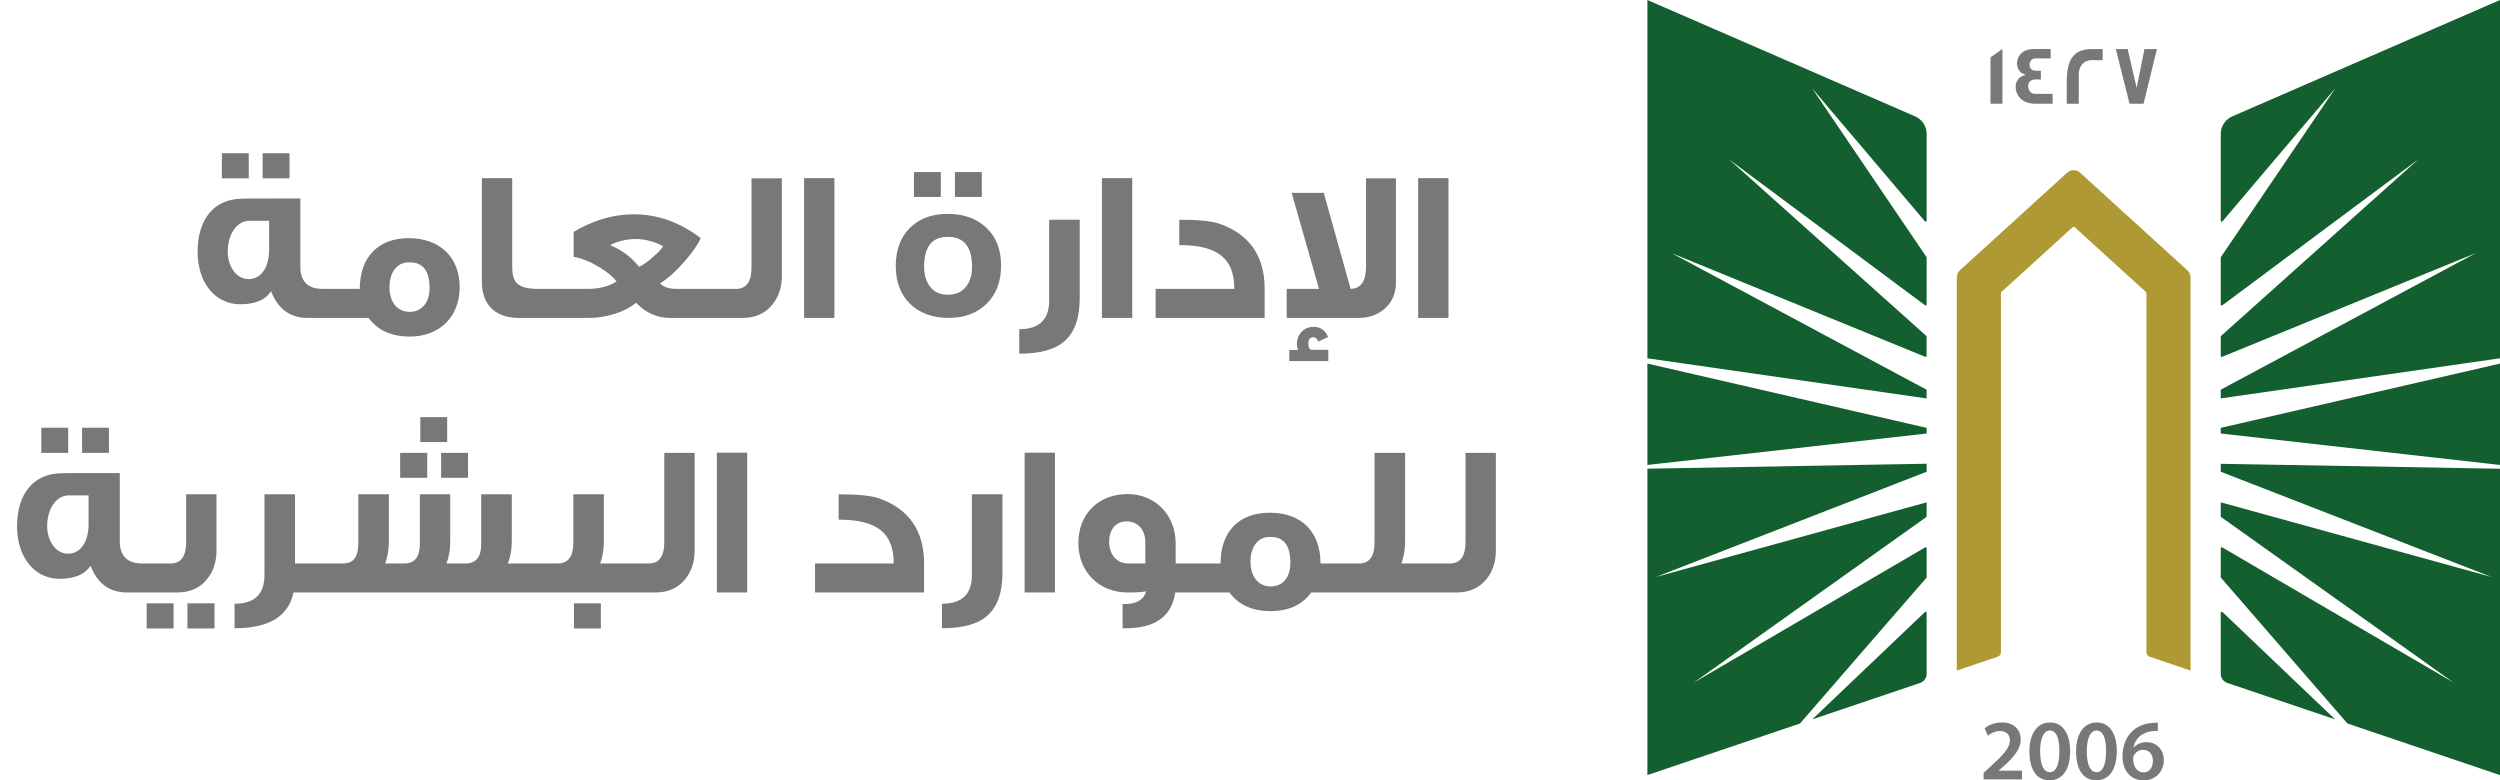
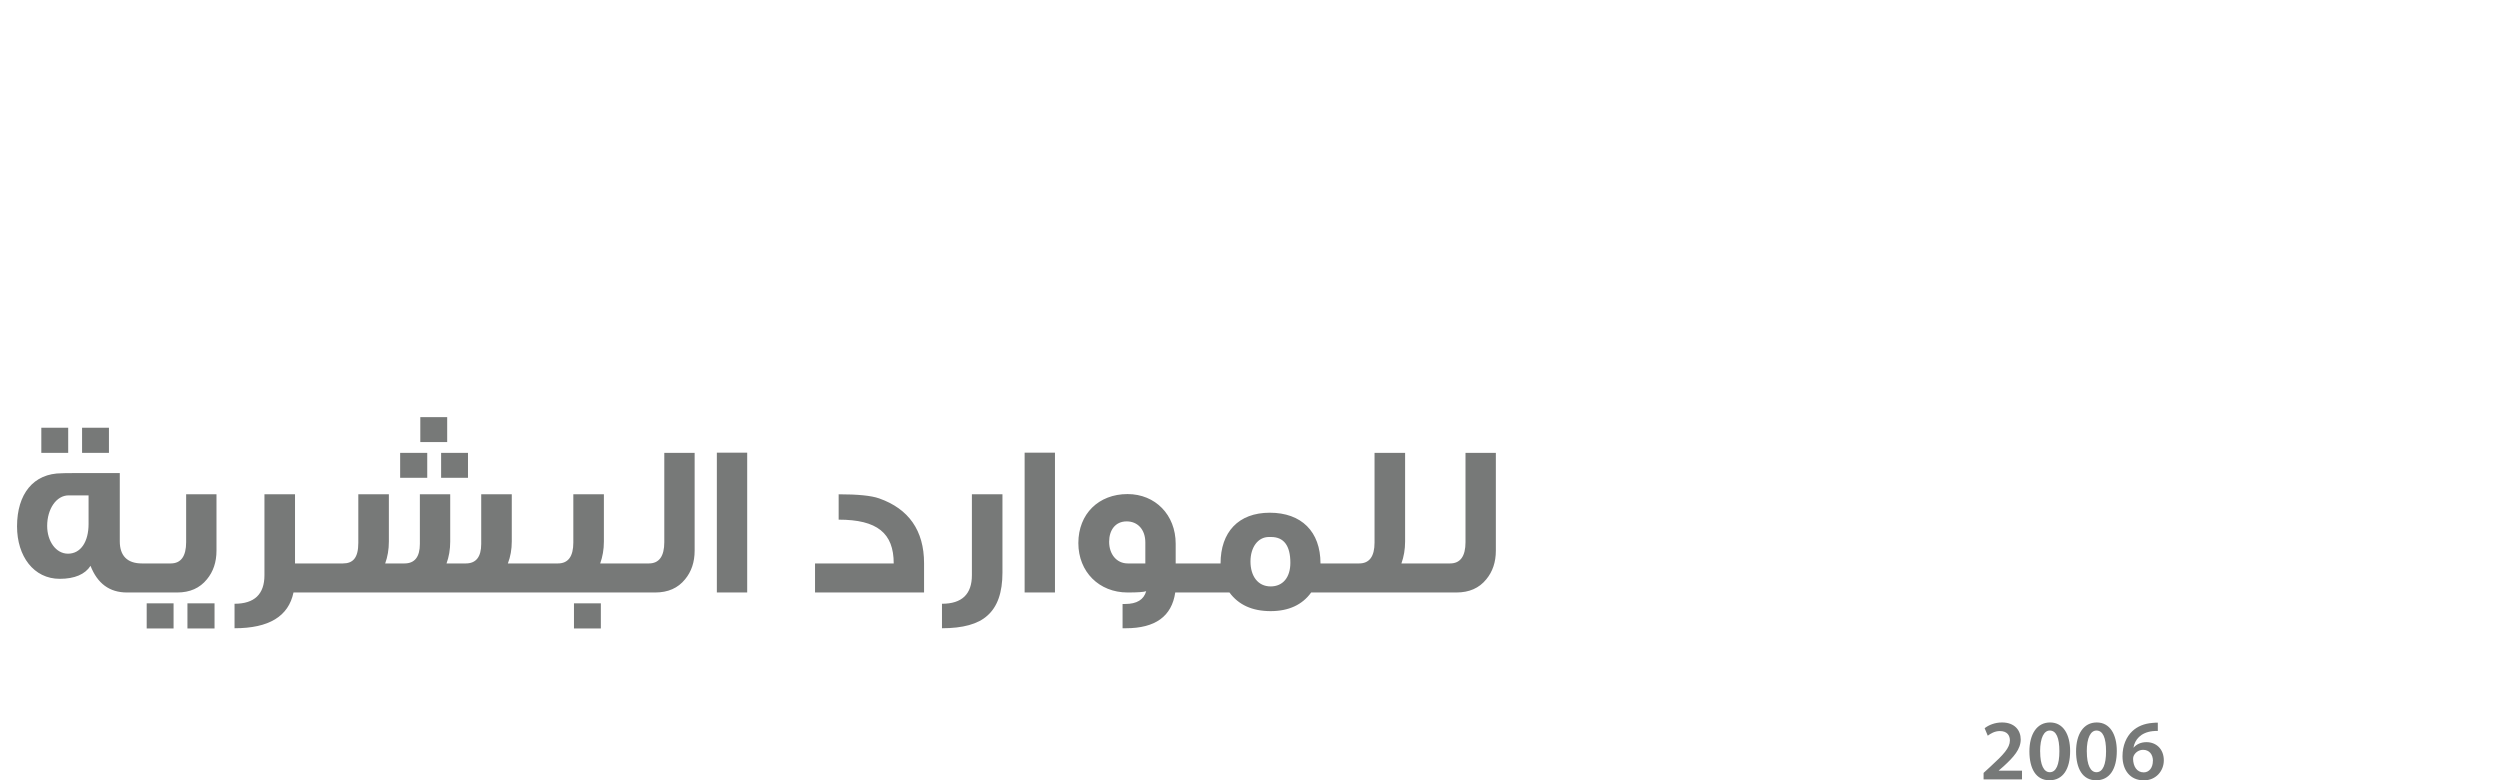
<svg xmlns="http://www.w3.org/2000/svg" width="173" height="54" viewBox="0 0 173 54" fill="none">
-   <path d="M20.034 12.34H18.174V10.6H20.034V12.34ZM17.214 12.34H15.354V10.6H17.214V12.34ZM23.394 22H21.279C20.079 22 19.239 21.385 18.759 20.155C18.384 20.74 17.664 21.055 16.629 21.055C14.829 21.055 13.674 19.495 13.674 17.425C13.674 15.19 14.799 13.75 16.779 13.75C16.779 13.735 18.114 13.735 20.784 13.735V18.46C20.784 19.45 21.294 19.99 22.314 19.99H23.394V22ZM18.624 17.26V15.28H17.244C16.389 15.28 15.759 16.225 15.759 17.395C15.759 18.445 16.359 19.315 17.199 19.315C18.084 19.315 18.624 18.49 18.624 17.26ZM31.811 19.87C31.811 21.88 30.461 23.29 28.361 23.29C27.086 23.29 26.126 22.855 25.511 22H22.811V19.99H24.896C24.896 17.845 26.126 16.48 28.286 16.48C30.446 16.48 31.811 17.815 31.811 19.87ZM29.726 19.945C29.726 18.76 29.276 18.16 28.391 18.16H28.241C27.476 18.16 26.951 18.865 26.951 19.855C26.951 20.875 27.461 21.58 28.361 21.58C29.186 21.58 29.726 20.92 29.726 19.945ZM37.861 22H35.881C34.276 22 33.346 21.07 33.346 19.525V12.325H35.446V18.43C35.446 19.45 35.701 19.99 37.246 19.99H37.861V22ZM50.211 22H46.341C45.471 22 44.691 21.655 44.016 20.95C43.656 21.25 43.191 21.505 42.606 21.7C41.976 21.895 41.361 22 40.746 22H37.446V19.99H40.716C41.451 19.99 42.111 19.825 42.666 19.48C42.441 19.165 42.051 18.85 41.526 18.52C40.896 18.13 40.281 17.875 39.696 17.77V16.045C41.061 15.235 42.456 14.83 43.851 14.83C45.516 14.83 47.061 15.385 48.486 16.48C48.321 16.885 47.946 17.425 47.391 18.07C46.776 18.775 46.206 19.285 45.666 19.615C45.936 19.87 46.311 19.99 46.791 19.99H50.211V22ZM45.891 17.035C45.246 16.705 44.616 16.54 44.001 16.54C43.401 16.54 42.801 16.675 42.216 16.96C42.666 17.155 43.026 17.365 43.296 17.56C43.566 17.755 43.881 18.055 44.226 18.46C44.526 18.325 44.856 18.085 45.201 17.77C45.516 17.5 45.756 17.26 45.891 17.035ZM54.104 19.105C54.104 19.9 53.879 20.56 53.444 21.085C52.949 21.7 52.259 22 51.374 22H49.394V19.99H50.939C51.644 19.99 52.004 19.495 52.004 18.52V12.34H54.104V19.105ZM57.741 22H55.641V12.325H57.741V22ZM67.94 13.63H66.08V11.905H67.94V13.63ZM65.105 13.63H63.245V11.905H65.105V13.63ZM69.275 18.385C69.275 19.48 68.945 20.35 68.285 21.01C67.625 21.67 66.74 22 65.645 22C64.535 22 63.65 21.67 62.975 21.025C62.315 20.38 61.985 19.495 61.985 18.4C61.985 17.305 62.315 16.42 62.96 15.775C63.605 15.13 64.475 14.8 65.57 14.8C66.68 14.8 67.58 15.115 68.255 15.76C68.93 16.39 69.275 17.26 69.275 18.385ZM67.265 18.46C67.265 17.08 66.71 16.39 65.585 16.39C64.49 16.39 63.95 17.08 63.95 18.46C63.95 19.015 64.085 19.48 64.355 19.825C64.64 20.215 65.06 20.395 65.585 20.395C66.14 20.395 66.56 20.215 66.86 19.825C67.13 19.48 67.265 19.015 67.265 18.46ZM74.717 20.62C74.717 22 74.372 22.99 73.667 23.605C73.022 24.19 71.972 24.475 70.532 24.475V22.78C71.912 22.78 72.602 22.12 72.602 20.8V15.205H74.717V20.62ZM78.351 22H76.251V12.325H78.351V22ZM87.514 22H79.969V19.99H85.414C85.414 17.89 84.274 16.96 81.604 16.96V15.205C82.924 15.205 83.854 15.295 84.409 15.49C86.449 16.21 87.514 17.71 87.514 19.975V22ZM96.599 19.54C96.599 20.275 96.359 20.86 95.864 21.325C95.369 21.775 94.754 22 94.019 22H89.039V19.99H91.274L89.384 13.345H91.604L93.464 19.99C94.169 19.975 94.529 19.465 94.529 18.46V12.34H96.599V19.54ZM91.919 24.985H89.219V24.22H89.819C89.774 24.07 89.744 23.935 89.744 23.815C89.744 23.14 90.224 22.615 90.899 22.615C91.364 22.615 91.709 22.855 91.904 23.32L91.229 23.635C91.154 23.44 91.034 23.335 90.884 23.335C90.659 23.335 90.539 23.485 90.539 23.785C90.539 24.01 90.599 24.16 90.734 24.205H91.919V24.985ZM100.236 22H98.136V12.325H100.236V22Z" fill="#777978" />
  <path d="M7.539 31.34H5.679V29.6H7.539V31.34ZM4.719 31.34H2.859V29.6H4.719V31.34ZM10.899 41H8.784C7.584 41 6.744 40.385 6.264 39.155C5.889 39.74 5.169 40.055 4.134 40.055C2.334 40.055 1.179 38.495 1.179 36.425C1.179 34.19 2.304 32.75 4.284 32.75C4.284 32.735 5.619 32.735 8.289 32.735V37.46C8.289 38.45 8.799 38.99 9.819 38.99H10.899V41ZM6.129 36.26V34.28H4.749C3.894 34.28 3.264 35.225 3.264 36.395C3.264 37.445 3.864 38.315 4.704 38.315C5.589 38.315 6.129 37.49 6.129 36.26ZM14.981 38.105C14.981 38.9 14.756 39.56 14.321 40.085C13.826 40.7 13.136 41 12.266 41H10.481V38.99H11.816C12.521 38.99 12.881 38.495 12.881 37.52V34.205H14.981V38.105ZM14.846 43.49H12.971V41.75H14.846V43.49ZM12.011 43.49H10.151V41.75H12.011V43.49ZM22.635 41H20.31C19.965 42.65 18.615 43.475 16.23 43.475V41.78C17.61 41.78 18.3 41.12 18.3 39.8V34.205H20.415V38.99H22.635V41ZM37.59 41H21.84V38.99H23.73C24.42 38.99 24.795 38.615 24.795 37.565V34.205H26.91V37.475C26.91 38.03 26.82 38.54 26.655 38.99H27.99C28.695 38.99 29.055 38.54 29.055 37.64V34.205H31.155V37.475C31.155 38.03 31.065 38.54 30.9 38.99H32.235C32.94 38.99 33.3 38.54 33.3 37.64V34.205H35.415V37.46C35.415 38.015 35.325 38.525 35.145 38.99H37.59V41ZM29.565 33.065H27.69V31.34H29.565V33.065ZM30.945 30.59H29.085V28.865H30.945V30.59ZM32.385 33.065H30.525V31.34H32.385V33.065ZM43.994 41H37.229V38.99H38.609C39.314 38.99 39.674 38.51 39.674 37.55V34.205H41.789V37.475C41.789 38.03 41.699 38.525 41.534 38.99H43.994V41ZM41.579 43.49H39.719V41.75H41.579V43.49ZM48.069 38.105C48.069 38.9 47.844 39.56 47.409 40.085C46.914 40.7 46.224 41 45.339 41H43.359V38.99H44.904C45.609 38.99 45.969 38.495 45.969 37.52V31.34H48.069V38.105ZM51.706 41H49.606V31.325H51.706V41ZM63.945 41H56.4V38.99H61.845C61.845 36.89 60.705 35.96 58.035 35.96V34.205C59.355 34.205 60.285 34.295 60.84 34.49C62.88 35.21 63.945 36.71 63.945 38.975V41ZM69.37 39.62C69.37 41 69.025 41.99 68.32 42.605C67.675 43.19 66.625 43.475 65.185 43.475V41.78C66.565 41.78 67.255 41.12 67.255 39.8V34.205H69.37V39.62ZM73.004 41H70.904V31.325H73.004V41ZM83.307 41H81.327C81.087 42.65 79.947 43.475 77.907 43.475H77.682V41.795H77.862C78.672 41.795 79.152 41.495 79.317 40.91C79.152 40.97 78.732 41 78.027 41C76.062 41 74.622 39.575 74.622 37.58C74.622 35.555 76.032 34.19 78.027 34.19C79.947 34.19 81.357 35.63 81.357 37.625V38.99H83.307V41ZM79.257 38.99V37.535C79.257 36.65 78.732 36.08 77.967 36.08C77.172 36.08 76.752 36.695 76.752 37.49C76.752 38.345 77.262 38.99 78.042 38.99H79.257ZM93.133 41H90.733C90.118 41.855 89.173 42.29 87.928 42.29C86.653 42.29 85.708 41.855 85.078 41H82.783V38.99H84.463C84.463 36.83 85.693 35.48 87.868 35.48C90.058 35.48 91.378 36.785 91.378 38.99H93.133V41ZM89.293 38.945C89.293 37.76 88.843 37.16 87.958 37.16H87.808C87.043 37.16 86.533 37.88 86.533 38.855C86.533 39.86 87.043 40.58 87.928 40.58C88.783 40.58 89.293 39.95 89.293 38.945ZM99.438 41H92.628V38.99H94.053C94.758 38.99 95.118 38.51 95.118 37.55V31.34H97.233V37.475C97.233 38.03 97.143 38.525 96.978 38.99H99.438V41ZM103.513 38.105C103.513 38.9 103.288 39.56 102.853 40.085C102.358 40.7 101.668 41 100.783 41H98.803V38.99H100.348C101.053 38.99 101.413 38.495 101.413 37.52V31.34H103.513V38.105Z" fill="#777978" />
-   <path d="M133.323 32.645L114.577 39.93L133.323 34.761V35.73C133.323 35.751 133.311 35.771 133.295 35.783L117.213 47.234L133.222 37.879C133.266 37.855 133.323 37.882 133.323 37.935V39.938C133.323 39.938 133.32 39.97 133.308 39.982L124.561 50.066L114 53.634V32.433L133.323 32.09V32.645ZM133.21 42.348C133.251 42.307 133.323 42.335 133.323 42.395V46.635C133.323 46.916 133.14 47.166 132.872 47.259L125.41 49.78L133.21 42.348ZM133.323 29.608V29.999L114 32.175V25.16L133.323 29.608ZM132.535 8.057C133.011 8.266 133.323 8.737 133.323 9.256V15.277C133.323 15.337 133.247 15.365 133.206 15.317L125.382 6.09L133.312 17.787C133.313 17.79 133.323 17.812 133.323 17.823V21.077C133.323 21.129 133.262 21.161 133.218 21.129L119.66 11.037L133.3 23.245C133.302 23.248 133.319 23.274 133.319 23.293V24.633C133.319 24.681 133.271 24.709 133.227 24.693L115.676 17.518L133.323 26.97V27.573L114 24.794V0L132.535 8.057Z" fill="#135F30" />
-   <path d="M151.586 19.186V46.402L148.756 45.444C148.622 45.4 148.532 45.275 148.532 45.135V20.293C148.532 20.256 148.516 20.22 148.487 20.196L143.587 15.739C143.539 15.695 143.457 15.695 143.408 15.739L138.508 20.196C138.48 20.22 138.464 20.256 138.464 20.293V45.135C138.464 45.275 138.374 45.4 138.24 45.444L135.41 46.402V19.186C135.41 19.001 135.487 18.828 135.625 18.704L143.047 11.95C143.299 11.721 143.689 11.721 143.941 11.95L151.366 18.704C151.505 18.828 151.582 19.001 151.582 19.186H151.586Z" fill="#AF9934" />
-   <path d="M173.001 32.437V53.638L162.44 50.066L153.693 39.982C153.681 39.97 153.676 39.938 153.676 39.938V37.935C153.677 37.882 153.733 37.855 153.778 37.879L169.788 47.234L153.705 35.783C153.688 35.771 153.676 35.751 153.676 35.73V34.761L172.422 39.93L153.676 32.645V32.095L173.001 32.437ZM153.791 42.348L161.589 49.78L154.128 47.259C153.859 47.166 153.676 46.916 153.676 46.635V42.395C153.676 42.335 153.75 42.307 153.791 42.348ZM173.001 32.175L153.676 29.999V29.608L173.001 25.16V32.175ZM173.001 24.794L153.676 27.569V26.966L171.325 17.514L153.77 24.693C153.725 24.709 153.676 24.681 153.676 24.633V23.293C153.677 23.273 153.697 23.245 153.697 23.245L167.336 11.037L153.782 21.129C153.737 21.161 153.676 21.129 153.676 21.077V17.823C153.676 17.812 153.686 17.79 153.688 17.787L161.618 6.09L153.795 15.317C153.754 15.366 153.677 15.337 153.676 15.277V9.256C153.676 8.737 153.99 8.266 154.465 8.057L173.001 0V24.794Z" fill="#135F30" />
  <path d="M149.321 50.01V50.581C149.213 50.578 149.097 50.581 148.95 50.597C148.129 50.694 147.735 51.188 147.637 51.727H147.654C147.845 51.51 148.142 51.357 148.536 51.357C149.211 51.357 149.736 51.833 149.736 52.617C149.735 53.357 149.186 54.001 148.353 54.001C147.401 54 146.877 53.288 146.877 52.331C146.877 51.587 147.149 50.979 147.556 50.597C147.914 50.259 148.39 50.07 148.947 50.026C149.109 50.006 149.231 50.006 149.321 50.01ZM141.866 49.994C142.781 49.994 143.253 50.83 143.253 51.968C143.253 53.215 142.761 53.996 141.822 53.996C140.882 53.995 140.439 53.183 140.435 52.004C140.435 50.802 140.952 49.994 141.866 49.994ZM145.096 49.994C146.011 49.994 146.483 50.83 146.483 51.968C146.483 53.215 145.99 53.995 145.051 53.996C144.112 53.996 143.668 53.183 143.664 52.004C143.664 50.802 144.181 49.994 145.096 49.994ZM138.541 49.994C139.407 49.994 139.834 50.533 139.834 51.169C139.834 51.848 139.342 52.395 138.655 53.023L138.317 53.316V53.329H139.923V53.936H137.272L137.264 53.931V53.485L137.728 53.059C138.647 52.218 139.081 51.752 139.085 51.241C139.085 50.891 138.898 50.589 138.386 50.589C138.041 50.589 137.748 50.762 137.553 50.911L137.337 50.392C137.618 50.171 138.045 49.994 138.541 49.994ZM148.3 51.888C148.02 51.888 147.771 52.057 147.658 52.291C147.629 52.347 147.609 52.419 147.609 52.52C147.621 53.031 147.865 53.449 148.345 53.449C148.727 53.449 148.979 53.119 148.979 52.653L148.984 52.657C148.984 52.21 148.735 51.888 148.3 51.888ZM141.846 50.553C141.452 50.553 141.175 51.035 141.175 52.001L141.179 52.004C141.179 52.95 141.439 53.437 141.846 53.437C142.285 53.437 142.509 52.914 142.509 51.985C142.509 51.056 142.293 50.553 141.846 50.553ZM145.075 50.553C144.681 50.553 144.405 51.035 144.405 52.001L144.408 52.004C144.408 52.95 144.669 53.437 145.075 53.437C145.514 53.437 145.739 52.914 145.739 51.985C145.739 51.056 145.523 50.553 145.075 50.553ZM149.329 50.581L149.321 50.585V50.581C149.323 50.582 149.327 50.581 149.329 50.581Z" fill="#777978" />
-   <path d="M138.569 7.18H137.744V3.966L138.569 3.391V7.18ZM141.908 4.042H140.835C140.603 4.042 140.448 4.232 140.448 4.465C140.448 4.754 140.603 4.895 140.904 4.895C140.921 4.895 140.973 4.895 141.07 4.891H141.229V5.507C141.229 5.507 141.164 5.506 141.062 5.498H140.883C140.534 5.498 140.354 5.651 140.354 5.957C140.354 6.263 140.525 6.496 140.842 6.496H142.042V7.172L142.038 7.18H140.875C140.257 7.18 139.834 6.963 139.61 6.532C139.529 6.375 139.484 6.202 139.484 6.021C139.484 5.575 139.733 5.273 140.188 5.188C140.123 5.164 140.025 5.116 139.903 5.052C139.683 4.887 139.578 4.665 139.578 4.38C139.578 4.203 139.627 4.038 139.716 3.886C139.912 3.556 140.269 3.391 140.786 3.391H141.908V4.042ZM144.758 3.395C145.226 3.395 145.47 3.394 145.503 3.402V4.159H145.499C145.499 4.159 145.437 4.167 145.328 4.167C145.21 4.167 145.035 4.159 144.807 4.159C144.116 4.159 143.851 4.653 143.851 5.156V7.18H143.018V5.703C143.018 4.203 143.429 3.395 144.758 3.395ZM147.857 6.086L148.394 3.395H149.26L148.333 7.18H147.365L146.414 3.395H147.235L147.857 6.086Z" fill="#777978" />
</svg>